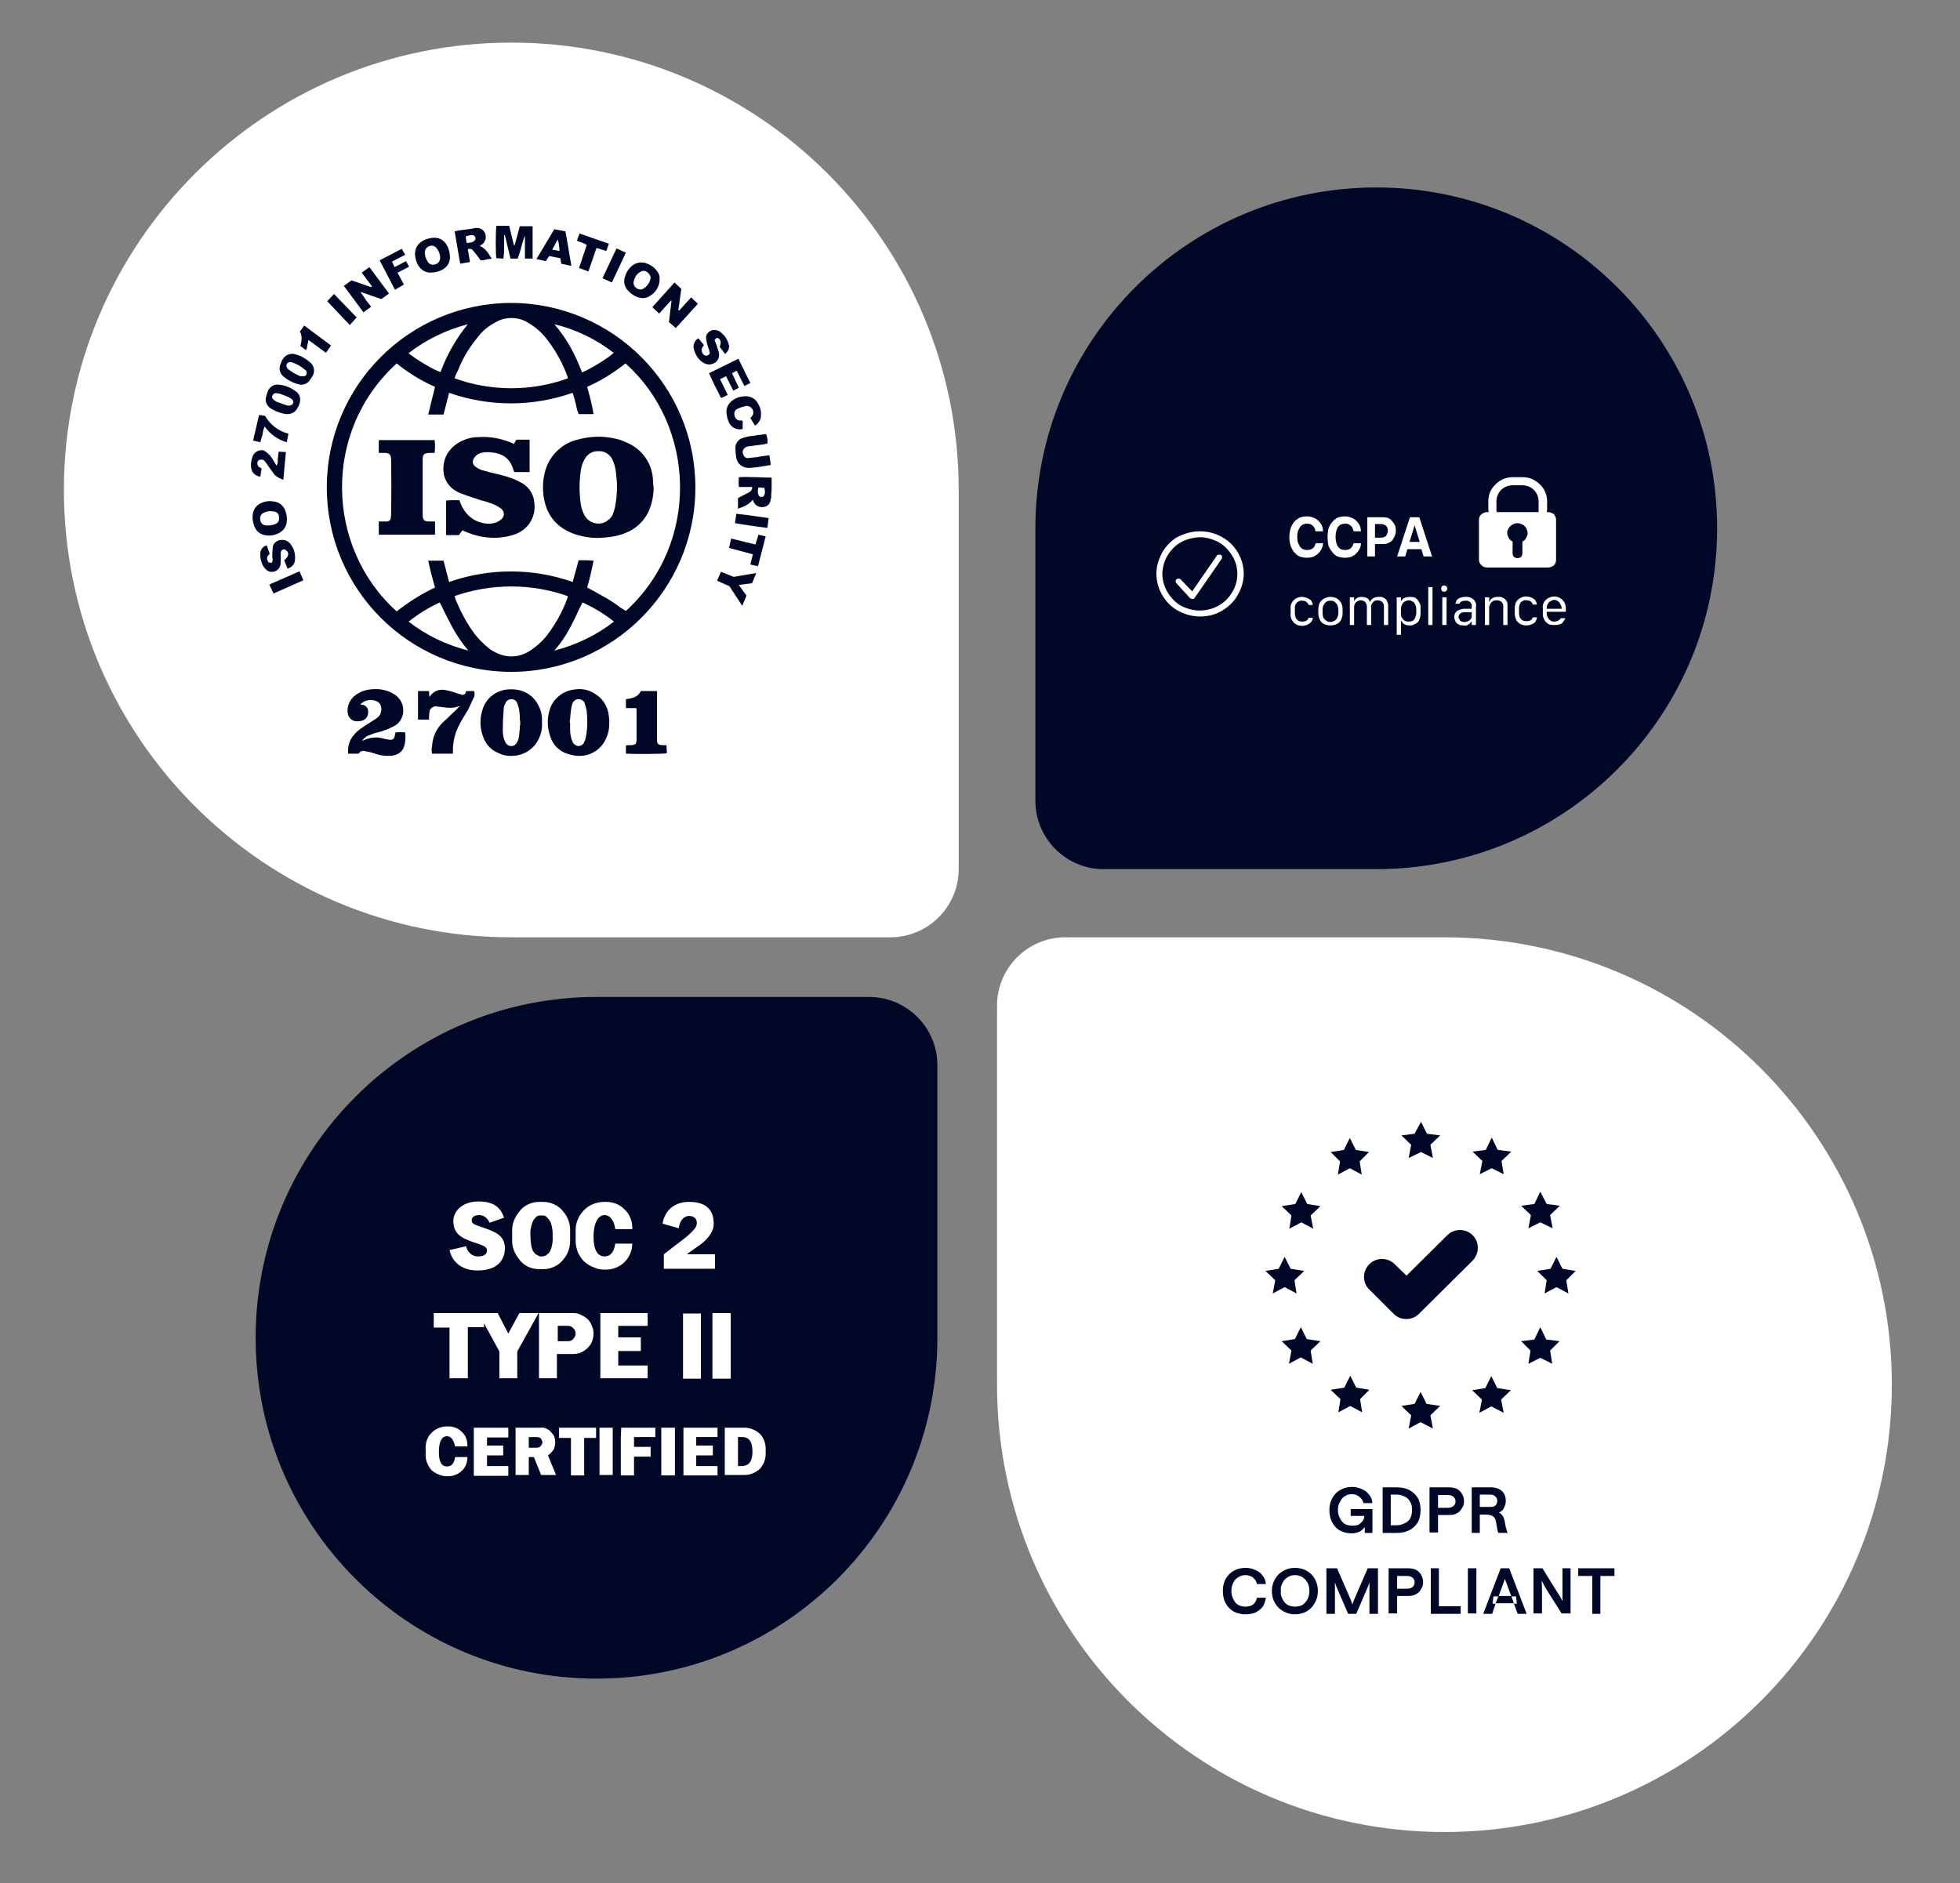
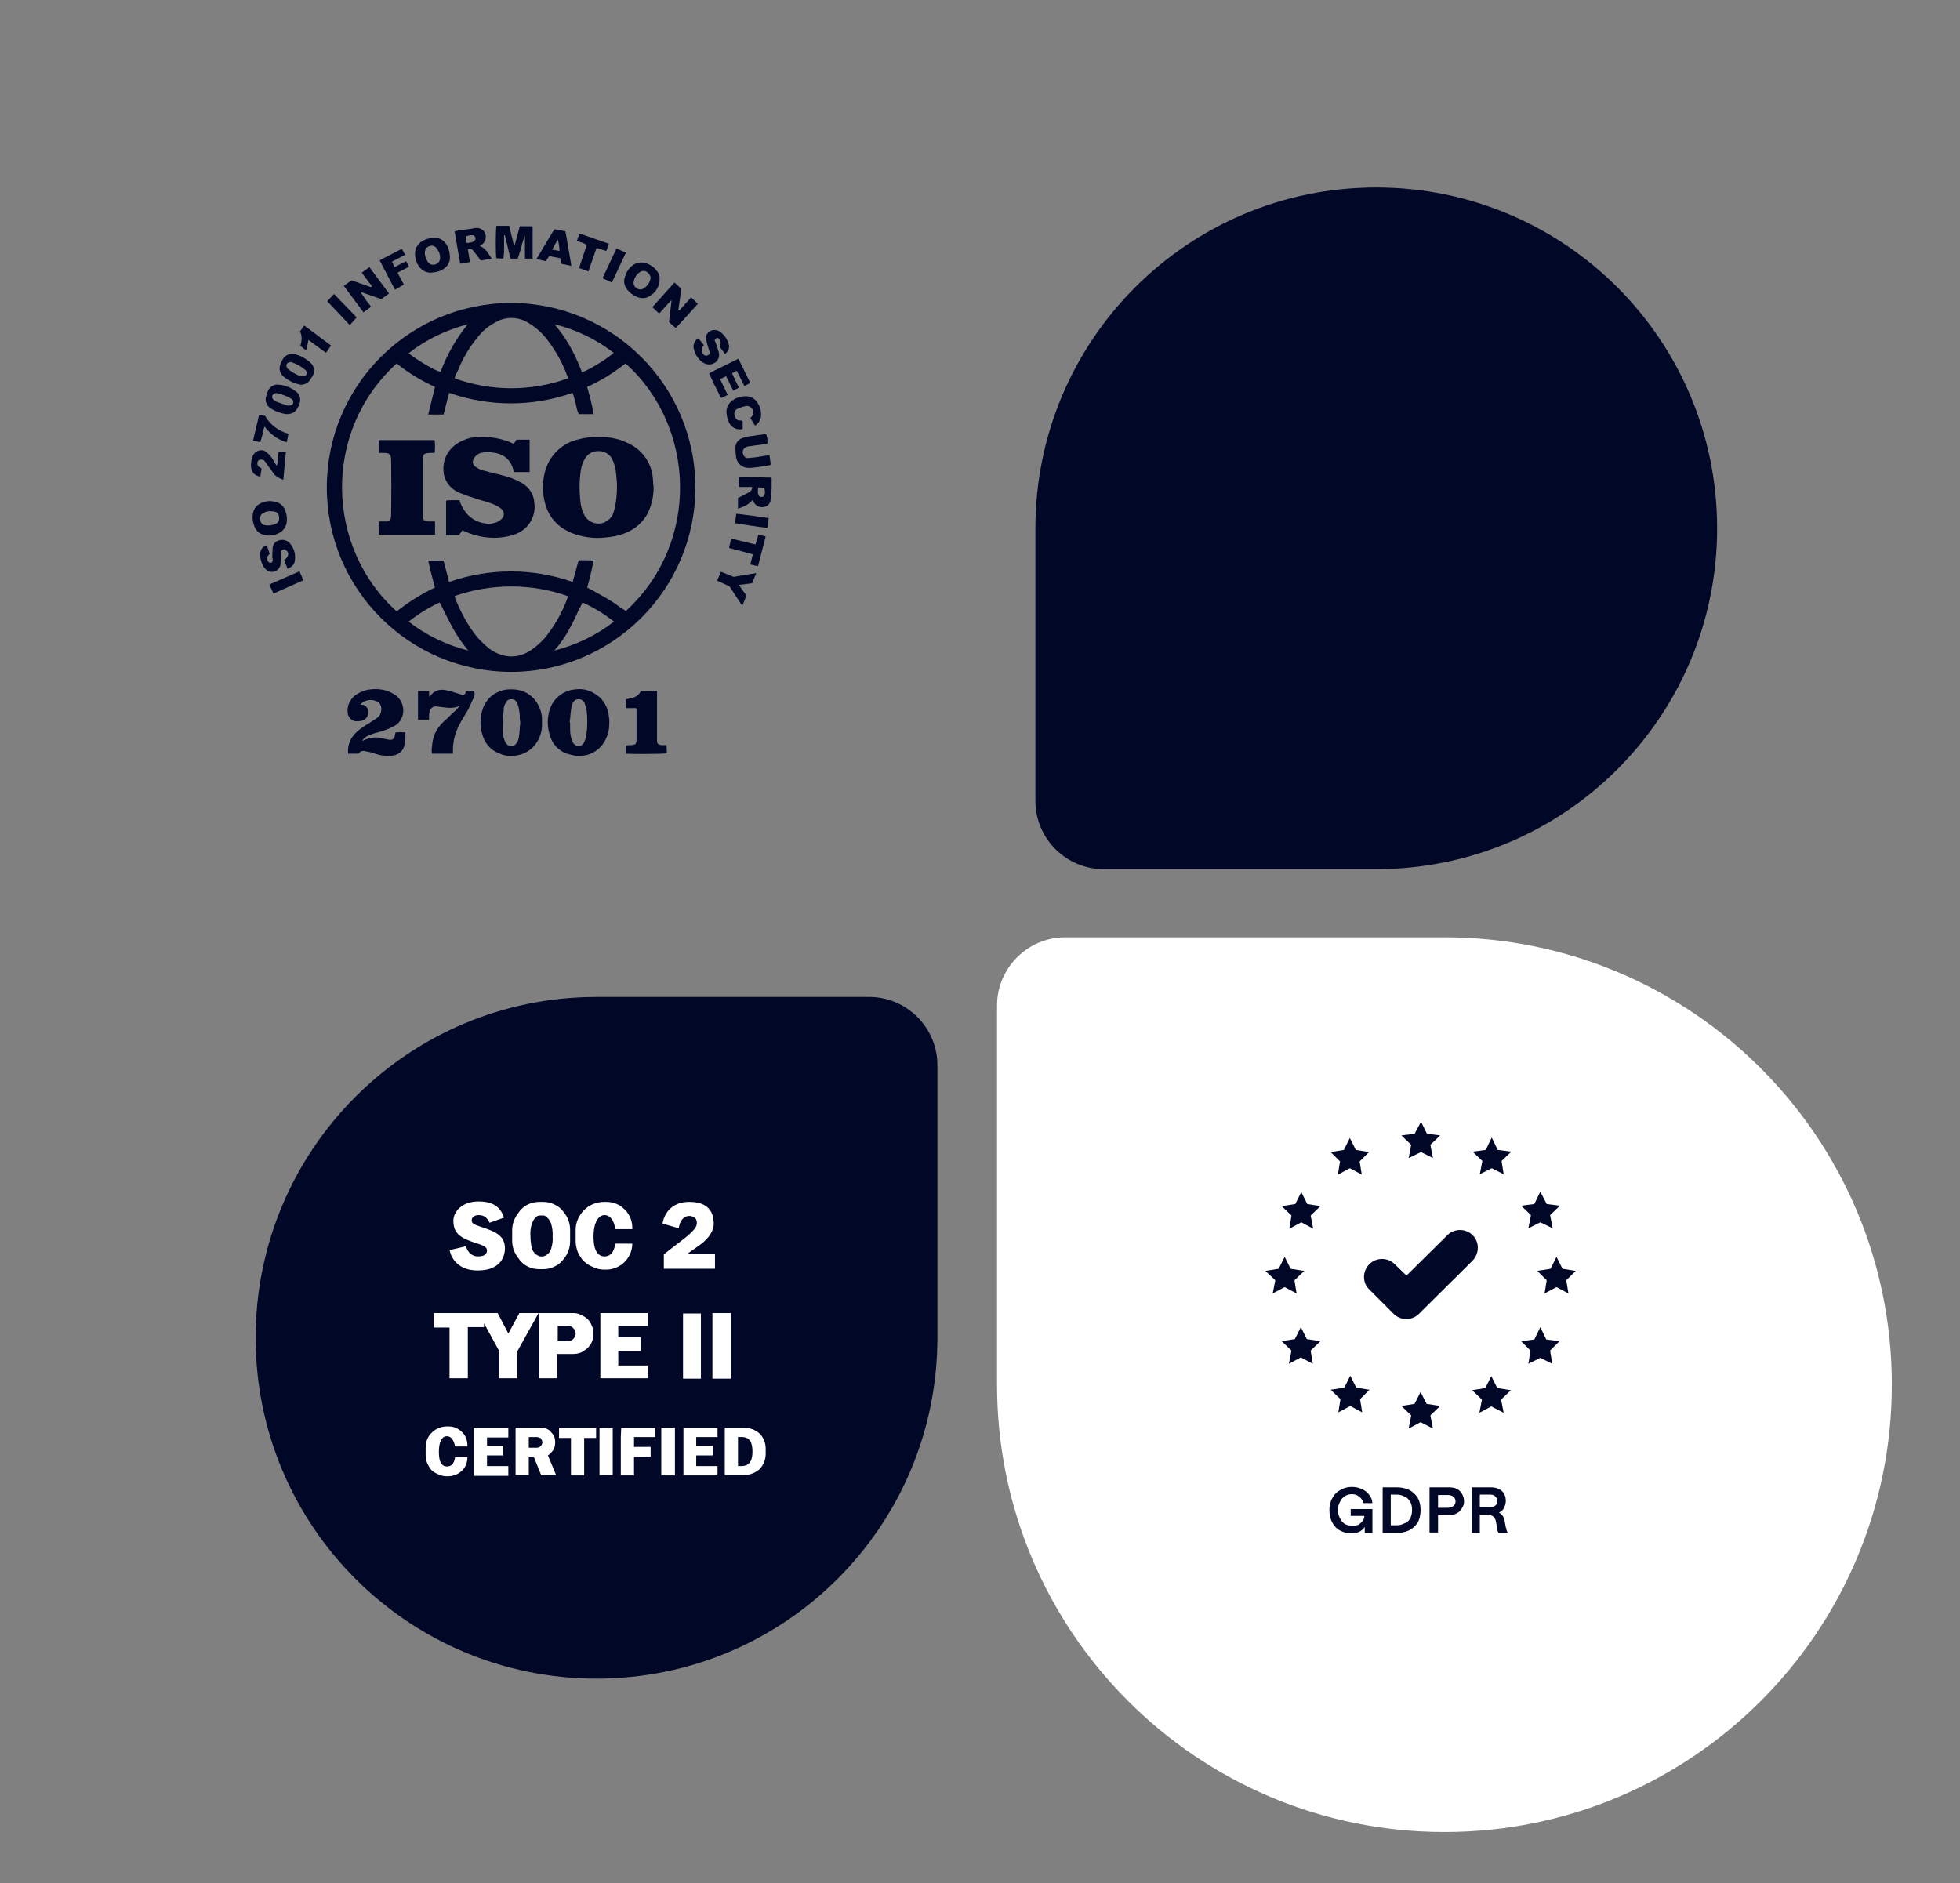
<svg xmlns="http://www.w3.org/2000/svg" version="1.2" viewBox="0 0 460 442" width="460" height="442">
  <rect x="0" y="0" width="460" height="442" fill="#808080" stroke="none" />
  <title>gdpr-bhaifi-svg</title>
  <style>
		.s0 { fill: #ffffff } 
		.s1 { fill: #000727 } 
	</style>
  <g>
-     <path class="s0" d="m15 115c0-58 47-105 105-105 58 0 105 47 105 105v89c0 8.8-7.2 16-16 16h-89c-58 0-105-47-105-105z" />
-   </g>
+     </g>
  <path fill-rule="evenodd" class="s1" d="m119.5 53l1.1 4.5h0.2l1.2-4.4h3v7.6h-1.8v-5.4c-0.5 1.2-0.8 2.4-1.1 3.6q-0.3 0.9-0.6 1.8h-1.7l-1.3-5.5h-0.2q0 0.2 0 0.4 0 0.5 0 0.9 0 0.4 0 0.7 0 0.4 0 0.7 0 0.2 0 0.4 0 0.5 0 1-0.1 0.5-0.1 1 0 0.2-0.1 0.4l-1.6-0.1c-0.2-0.5-0.2-6.4 0-7.6zm0.4 104.7c-23.9-0.1-43.2-19.4-43.2-43.3 0-23.9 19.3-43.2 43.2-43.3h0.1c23.9 0.1 43.2 19.5 43.2 43.3 0 23.9-19.4 43.3-43.3 43.3zm15.9-26.2q0.3 0 0.5 0 0.7 0 1.3 0 0.8 0 1.7 0.1-0.6 3.2-1.5 6.3 0.7 0.4 1.5 0.8c1.1 0.6 2.1 1.2 3.2 1.8 1 0.6 2.1 1.3 3.1 2.1q0.6 0.4 1.3 0.8c17.5-16 16.4-43.4-0.1-58.1-2.8 2.2-5.8 4.1-9 5.5 0.6 2.2 1.2 4.3 1.5 6.4h-3.5q-0.1-0.4-0.3-0.8-0.2-0.8-0.4-1.7-0.3-1.3-0.7-2.5c-9.4 3.3-19.6 3.3-29 0l-1.3 5.1q-0.3 0-0.6 0-0.6 0-1.2 0-0.6 0-1.3 0h-0.5l1.6-6.5c-3.2-1.4-6.3-3.3-9-5.5-17.5 15.9-16.7 43.2 0 58.2 2.8-2.2 5.8-4.1 9-5.6q-0.9-3.1-1.6-6.3h3.6l1.3 5c9.4-3.3 19.7-3.3 29 0zm-7.1-51.4c-1.2-1.7-2.7-3.1-4.5-4.2-2.4-1.6-5.5-1.7-8-0.2-1.7 0.9-3.1 2.1-4.2 3.6-1.9 2.3-3.4 4.8-4.5 7.6q-0.3 0.6-0.6 1.2-0.1 0.3-0.2 0.7c8.6 3.1 18 3.1 26.6 0q-0.1-0.2-0.1-0.4c-1.1-3-2.6-5.8-4.5-8.3zm-21.9 60.3c1.1 2.7 2.4 5.3 4.1 7.7 1.1 1.6 2.5 3 4 4.2 3.3 2.3 6.8 2.4 10 0.1q1.7-1.2 3.1-2.8c2.2-2.8 4-5.9 5.2-9.3q0-0.2 0-0.4c-8.5-3-17.9-3-26.5 0q0 0.2 0.1 0.2 0 0.2 0 0.3zm29.9 1q-0.4 0.9-0.9 1.8-0.9 2.1-2 4.1-1.5 2.9-3.7 5.4c5.1-1.3 9.9-3.6 14-6.8q-3.4-2.7-7.4-4.5zm-32.6 1.8q-0.4-0.9-0.9-1.8-3.9 1.8-7.3 4.5c4.1 3.2 8.9 5.5 14 6.8q-2.1-2.5-3.7-5.4c-0.7-1.3-1.4-2.7-2.1-4.1zm26-67.1c2.9 3.3 4.9 7.1 6.5 11.3 1.9-0.7 6.7-3.7 7.4-4.6-4.1-3.2-8.9-5.5-13.9-6.7zm-26.7 11.2c1.5-4.1 3.7-7.9 6.4-11.2-5 1.3-9.8 3.6-13.9 6.8 1.5 1.3 6.1 4.1 7.5 4.4zm33 90.1q-1.3 0.1-2.6-0.3c-2.3-0.5-4.1-2.2-4.7-4.4-0.7-2-0.7-4.1-0.1-6.1 0.8-2.7 3.3-4.6 6.1-4.8 1.5-0.2 3 0.1 4.3 0.9 1.8 1 3 2.7 3.4 4.7q0.1 0.8 0.2 1.6 0 0.3 0 0.6c0 1.4-0.2 2.6-0.8 3.8-1 2.3-3.3 3.9-5.8 4zm-2.6-7.3q0 0.6 0 1.2 0 1.5 0.6 2.9c0.3 0.5 0.8 0.9 1.3 0.9 0.6 0 1.2-0.3 1.4-0.9q0.3-0.6 0.4-1.2c0.4-2 0.4-4.1 0.2-6.1q-0.2-1-0.5-1.9c-0.2-0.5-0.8-0.9-1.4-0.9-0.6 0-1.1 0.3-1.4 0.9q-0.2 0.5-0.3 1-0.2 1.3-0.3 2.7-0.1 0.4-0.1 0.9h0.1q0 0.2 0 0.5zm-6.6-0.5c0.1 1.4-0.2 2.7-0.8 3.9-1.1 2.3-3.4 3.8-6 3.9-1.1 0.1-2.3-0.1-3.3-0.6-1.9-0.7-3.2-2.2-3.8-4.1-0.7-2-0.7-4.1-0.1-6 0.8-2.9 3.4-4.8 6.3-4.9 2.3-0.1 4.3 0.5 5.9 2.3 1 1.2 1.7 2.8 1.8 4.4q0 0.4 0 0.8 0 0.2 0 0.3zm-5.1 0.2q0-0.5-0.1-1c0-0.6 0-1.1-0.1-1.7q-0.1-1-0.5-2c-0.2-0.6-0.7-1-1.4-1-0.6 0-1.2 0.4-1.4 1q-0.4 0.7-0.4 1.6-0.2 2.4-0.2 4.8c0 1 0.2 1.9 0.6 2.7 0.4 0.8 1.2 1.1 2 0.8q0.5-0.3 0.7-0.7 0.4-0.6 0.5-1.4c0.1-0.8 0.2-1.7 0.2-2.4q0.1-0.4 0.1-0.7zm-35.7-2.9q0 0.1 0 0.2c0.1 1-0.6 1.9-1.6 2.1q-0.5 0.1-1.1 0.1c-1.1 0-2-0.9-2.1-2-0.2-1.4 0.4-2.8 1.4-3.8 1.2-1 2.6-1.6 4.1-1.7 1.9-0.2 3.7 0.1 5.3 1.1 1.8 1 2.6 3.1 2.1 5-0.3 1-0.9 1.9-1.8 2.4q-1.6 0.9-3.3 1.4-0.4 0.1-0.7 0.2-1 0.2-1.8 0.6c-0.8 0.2-1.5 0.7-1.9 1.4q0.3-0.1 0.5-0.2c1.3-0.6 2.9-0.8 4.3-0.4q0.7 0.2 1.4 0.3c1 0.2 1.4-0.2 1.5-1.2q0.1-0.1 0.1-0.3 0-0.1 0-0.2 1.2-0.1 2.3 0c0.1 1.3 0.1 2.6-0.5 3.9-0.7 1.1-1.7 1.5-2.9 1.6q-1.8 0.1-3.4-0.4-0.3-0.1-0.5-0.2h-0.1q-0.8-0.3-1.6-0.4c-0.7-0.2-1.5-0.3-1.9 0.5h-2.5c-0.1-1.1 0.1-2.3 0.6-3.3 0.6-1.1 1.6-2.1 2.7-2.8q0.8-0.6 1.7-1.1 0.4-0.3 0.9-0.6 0.5-0.3 0.9-0.6c0.7-0.5 1-1.3 1-2.1 0-0.8-0.4-1.5-1.1-1.8-1.3-0.6-2.8-0.3-3.8 0.7q0.1 0.1 0.2 0.1c0.9 0 1.6 0.7 1.6 1.5zm14.3-4.7c0 0.5 0 0.9 0.1 1.4q0.1-0.2 0.2-0.3c1-1.3 2.3-1.6 3.7-1.3q1.1 0.2 2.2 0.6 0.6 0.2 1.3 0.4c0.3 0.2 0.7 0.1 1-0.2l0.2-0.6h1.9c0.1 0.5 0.1 0.9 0 1.3l-0.1 0.2c-0.4 0.9-0.9 1.9-1.3 2.8q-0.6 1-1.2 2-0.5 0.8-0.9 1.6c-1 1.9-1.5 3.9-1.5 6q0 0.3 0 0.5 0 0.2 0 0.3h-4.9q-0.2-0.9 0-1.7c0.1-2.2 1-4.2 2.6-5.7q1-0.9 2-1.9 0.5-0.5 1.1-1 0.2-0.2 0.4-0.5 0.2-0.1 0.4-0.3-0.2 0-0.3 0-0.2 0-0.3 0.1c-1 0.3-2.1 0.3-3.2 0.1q-0.8-0.1-1.7-0.2c-0.7-0.1-1.5 0.5-1.6 1.2q0 0 0 0.1-0.1 0.5-0.1 1.1 0 0.2 0 0.4 0 0.2 0 0.3h-2.6v-6.7q0.2 0 0.5 0 0.4 0 0.7 0h0.3 0.3 0.1q0.3 0 0.7 0zm49.7 0h3.8v0.2 0.1q0 0.3 0 0.6 0 5.1 0 10.2 0 0 0 0.1 0 0.2 0 0.4c0 0.8 0.3 1 1.1 1.1q0.3 0 0.7 0 0.1 0 0.3 0 0 0 0.1 0 0.1 0.9 0.1 1.9c-0.6 0.2-8.3 0.2-9.6 0.1v-1.9c0.3-0.1 0.6-0.1 0.9-0.1 0.5 0 0.9 0 1.4-0.3q0.2-0.5 0.2-0.9 0-3 0-6v-1.1q0-0.2-0.1-0.4h-2.4v-2.1h0.1c1.3-0.2 2.7-0.4 3.4-1.9zm7.2-91.6l-0.1-0.1-2.8 3.1-1.6-1.5 5.2-5.8 1.6 1.5-0.7 5 0.2 0.1 2.8-3.1 1.6 1.5-5.2 5.7-1.6-1.4zm-70.3-3.4l-2.4-3.2 1.8-1.3 4.6 6.2-1.8 1.3-4.9-1.7c0.4 0.7 1 1.4 1.4 2.1q0.6 0.7 1.1 1.4l-1.8 1.3-4.6-6.2 1.8-1.3 4.6 1.6zm85.9 49.7l2.5-1.3c0.3-0.1 0.6-0.4 0.8-0.8q0-0.2 0-0.5h-3.1q-0.1-1.2 0-2.3c1.4-0.1 2.8 0 4.2 0q1.7 0.1 3.5 0.1 0 0.4 0 0.7 0 0.7 0 1.4 0 0.9-0.1 1.9 0 0.3 0 0.6 0 0 0 0.1 0 0.1-0.1 0.3c-0.1 1.1-0.7 1.8-1.7 1.9-1 0.2-2.1-0.4-2.4-1.4q0-0.2-0.1-0.3c-0.9 1-1.7 1.5-3.5 2.1zm4.8-2.5q-0.2 0.7-0.1 1.4c0.2 0.8 0.4 0.9 1.2 0.8 0.5-0.6 0.5-1 0.3-2.1zm-71.3-60.1q0.5-0.1 0.9-0.2 1.6-0.2 3-0.4 0.7-0.2 1.3-0.2c0.9 0 1.7 0.5 2 1.4 0.3 0.9 0 1.9-0.8 2.5q-0.2 0.1-0.3 0.2-0.1 0-0.2 0.1c1.2 0.6 1.7 1.2 2.8 3q-0.2 0-0.4 0.1-0.4 0-0.8 0.1-0.5 0.1-0.9 0.2-0.2 0-0.5 0-0.2-0.3-0.5-0.7-0.6-0.8-1.2-1.5c-0.3-0.5-0.8-0.6-1.3-0.4l0.5 3-2.3 0.4zm4.9 1.8c0-0.6-0.3-0.9-0.8-0.9q-0.8 0-1.5 0.3l0.2 1.5q0.3 0 0.5 0c0.7-0.1 1.3-0.2 1.6-0.9zm-6 4.1c0.1 2.5-2.1 3.7-4.5 3.8-2.3 0-3.6-2.1-3.7-4.4 0-2.6 2.4-3.7 4.4-3.8 2.5-0.1 3.7 2.2 3.8 4.4zm-4.9-2.4c-0.6 0.2-1 0.8-1 1.5 0 0.8 0.3 1.6 0.8 2.3 0.4 0.5 1.1 0.7 1.8 0.4 0.6-0.2 1-0.8 1-1.5 0-0.8-0.3-1.6-0.8-2.2-0.4-0.6-1.1-0.8-1.8-0.5zm54.1 7.8c0 1.7-1 3.2-2.5 4-0.7 0.4-1.6 0.5-2.5 0.2-0.9-0.3-1.7-0.8-2.4-1.6-0.8-0.8-1.1-2-0.8-3 0.3-1.1 0.8-2 1.6-2.7 1-0.9 2.3-1.1 3.5-0.7 0.9 0.3 1.8 0.9 2.4 1.7 0.5 0.6 0.8 1.3 0.7 2.1zm-2.1-0.3c0-1.1-1.3-2.2-2.4-1.5-0.9 0.5-1.5 1.5-1.6 2.5-0.1 1.1 1.2 2 2.2 1.5 0.9-0.5 1.6-1.4 1.8-2.5zm-93.4 55.6c0.2-1.7 1.1-2.6 2.7-3.1q1.1-0.3 2.2-0.1c1.3 0.1 2.4 1 2.8 2.3 0.3 0.8 0.4 1.6 0.3 2.5-0.1 1.2-0.9 2.2-2 2.7q-1 0.5-2.2 0.5c-1.9 0-3.2-1-3.6-2.8q-0.3-1-0.2-2zm1.8 1.1c0 0.7 0.5 1.2 1.2 1.3 0.8 0.1 1.6 0 2.3-0.3 0.6-0.2 1-0.8 0.9-1.5 0-1-0.6-1.5-1.8-1.5-0.7-0.1-1.3 0.1-1.9 0.4-0.6 0.3-0.9 1-0.7 1.6zm119.8-12.9q-0.2 0.1-0.4 0.1-0.6 0.1-1.1 0.2h-0.3l-0.3 0.1q-1.2 0.2-2.5 0.3c-1.5 0.2-3.1-0.5-3.5-2.3q-0.2-1.1-0.2-2.2c-0.1-1.2 0.7-2.2 1.7-2.5q1.2-0.4 2.4-0.5 1.1-0.2 2.2-0.3 0.4-0.1 0.9-0.1c0.3 0.7 0.4 1.5 0.3 2.2q-0.8 0.2-1.6 0.3-0.8 0.1-1.6 0.2-0.2 0-0.5 0.1-0.5 0-0.9 0.1c-0.7 0.1-1.3 0.8-1.2 1.5q0.1 0.2 0.2 0.5c0.2 0.5 0.6 0.8 1.2 0.7q0.9-0.1 1.9-0.2 0.6-0.1 1.2-0.2 0.6-0.1 1.3-0.2 0.2 0 0.5 0zm-11.9-20.1l1.8 3.7-1.5 0.7q-0.1-0.1-0.2-0.2-0.7-1.5-1.5-3-0.6-1.3-1.2-2.6l6.9-3.4 2.8 5.7-1.4 0.7-1.8-3.6-1.1 0.6 1.6 3.4-1.3 0.7-1.7-3.4zm1.2-5.9l-1.3-1.7q0.6-1.4-0.3-2c-0.3-0.2-0.5-0.1-0.9 0.4l0.4 1q0.1 0.3 0.2 0.6 0.2 0.6 0.4 1.3c0.2 0.8 0 1.6-0.6 2.2-0.7 0.6-1.6 0.8-2.5 0.5q-0.5-0.2-0.9-0.5c-0.9-0.7-1.5-1.7-1.8-2.8-0.4-1 0.1-2.2 1-2.7l1.3 1.6c-0.4 0.5-0.7 1-0.4 1.7 0.1 0.4 0.5 0.8 1 0.8 0.7-0.2 0.9-0.5 0.7-1.1q-0.1-0.3-0.2-0.6-0.1-0.3-0.2-0.6-0.3-0.9-0.4-1.9c0-1.3 1.3-2.1 2.5-1.8q0.4 0.1 0.7 0.3c1.2 0.8 1.9 2 2.2 3.3 0.1 0.7-0.2 1.3-0.9 2zm-107.4 48.5c0.2 0.4 0.3 0.5 0.9 0.5 0.3-0.3 0.3-0.6 0.3-1q-0.1-0.1-0.1-0.2 0-1.1 0.1-2.3c0.1-1.8 2.4-2.4 3.7-1.4q0.4 0.3 0.7 0.8c0.7 1 1 2.3 0.8 3.6-0.1 1-0.8 1.5-1.7 1.9l-0.8-2c1.3-1 1.2-2.1 0-2.6-0.6 0.2-0.8 0.3-0.8 0.9q0 0.4 0 0.8 0 0.4 0 0.7 0 0.8-0.1 1.4c-0.3 1.1-1.4 1.7-2.4 1.5q-0.4-0.1-0.7-0.3-0.4-0.3-0.7-0.7c-0.7-1-1-2.3-0.9-3.5 0.1-0.8 0.7-1.5 1.5-1.7l0.7 2c-0.5 0.4-0.8 0.9-0.5 1.6zm71.3-69.2l-2.4-0.5q0-0.4-0.1-0.7 0-0.3-0.1-0.6l-2.6-0.5-0.8 1.2-2.2-0.5 4.2-7 2.6 0.5c0.5 2.6 0.9 5.3 1.4 8.1zm-2.8-3.5q0-1.4-0.4-2.7l-1.3 2.4zm-61.9 31.1q-1.5-0.5-2.7-1.5c-1-0.7-1.4-2-0.8-3.2q0.2-0.6 0.6-1.2c0.6-0.8 1.6-1.2 2.6-1 1.3 0.3 2.6 1 3.6 1.9 1 0.7 1.3 2.1 0.7 3.2q-0.4 0.6-0.8 1.2c-0.5 0.6-1.2 0.9-2 0.9q-0.2 0-0.4-0.1-0.4-0.1-0.8-0.2zm2.2-3.2c-0.9-0.8-2-1.4-3.2-1.8-0.4-0.1-0.9 0.1-1.1 0.4-0.1 0.4-0.1 0.7 0.1 1q0.1 0.2 0.3 0.3 1.3 1 2.8 1.6 0.2 0 0.4 0c0.6 0.1 0.9-0.1 1-0.4 0.2-0.4 0.1-0.9-0.3-1.1zm102.7 12v1.9c-1.3 0.3-2.6-0.3-3.2-1.5q-0.5-1.1-0.6-2.3c-0.1-1.3 0.6-2.5 1.7-3.1 0.9-0.6 1.9-0.8 2.9-0.8 0.9 0 1.7 0.4 2.3 1 0.8 1 1.3 2.2 1.2 3.5 0 1-0.6 1.9-1.4 2.4l-1.1-1.8 0.1-0.1q0.1-0.1 0.2-0.2c0.6-0.6 0.5-1.6-0.1-2.1-0.3-0.3-0.8-0.5-1.2-0.4q-1.1 0.2-2.1 0.7c-0.5 0.2-0.8 0.9-0.6 1.5 0.1 0.6 0.5 1.1 1.1 1.2q0.2 0 0.5 0 0.1 0 0.3 0.1zm-111.9-5.5q0.2-0.8 0.5-1.6c0.5-1 1.5-1.6 2.6-1.4 1.3 0.1 2.6 0.6 3.7 1.4 1.1 0.6 1.5 1.8 1.1 3q-0.1 0.5-0.4 0.9c-0.5 1.1-1.3 1.6-2.7 1.6-1.4-0.2-2.7-0.7-3.9-1.5-0.7-0.6-1.1-1.5-0.9-2.4zm6.1 0.4q-0.4-0.3-0.8-0.5-0.9-0.4-1.8-0.7-0.4-0.2-0.9-0.2c-0.4-0.1-0.9 0.1-1.1 0.6q-0.2 0.5 0.4 1 0.3 0.2 0.6 0.4 1.1 0.4 2.3 0.8 0.3 0.1 0.5 0.1c0.6 0 1-0.2 1.1-0.6 0.1-0.3 0-0.7-0.3-0.9zm-7.1 16.2l-0.3 2c-1.5-0.3-2.2-1.2-2.2-2.7q0-0.9 0.3-1.8c0.3-1.2 1.4-1.9 2.6-1.7q0.5 0.2 0.8 0.5 0.9 0.7 1.4 1.6c0.3 0.5 0.6 1 0.9 1.5 0.3-0.4 0.3-0.8 0.3-1.1q0-0.3 0-0.5 0.1-0.5 0.1-1.1 0.1-0.3 0.1-0.6l1.7 0.1c-0.2 2.2-0.4 4.3-0.6 6.5-0.7-0.2-1.4-0.6-2-1.1-0.4-0.5-0.7-1-1.1-1.5q-0.1-0.1-0.2-0.3-0.3-0.3-0.5-0.7-0.1-0.2-0.3-0.4-0.1-0.2-0.3-0.4c-0.2-0.3-0.7-0.4-1.1-0.3-0.4 0.1-0.6 0.4-0.6 0.8 0 0.5 0.2 0.9 0.6 1q0.2 0.1 0.3 0.2zm31.9-45.9l1.5 2.8-2.1 1.2-3.6-6.9 5.2-2.7 0.8 1.4-3.1 1.6 0.6 1.3 2.7-1.4 0.7 1.3zm77.9 73.6l-2.9-1.3 0.9-2.1 3 1.2 5.3-0.9-1 2.4-3.1 0.4 1.8 2.5-1 2.4zm-33.5-80.1c-0.4-0.3-0.8-0.4-1.2-0.6-0.4-0.1-0.7-0.2-1.1-0.4l0.6-1.7 6.9 2.4-0.6 1.7-2.3-0.7-1.9 5.5-2.2-0.8zm33.9 68.9l5.7 1.4 0.7-2.3 1.7 0.4-1.8 7-1.8-0.4 0.6-2.4-5.6-1.5zm-110.8-29l1.4 0.2c1.2 2.1 3.2 3.6 5.5 4.2l-0.4 2c-2.1-0.6-3.9-1.9-5.2-3.7-0.3 0.7-0.4 1.3-0.5 2-0.2 0.5-0.3 1.1-0.5 1.7l-1.7-0.4zm11.5-17.1q-0.2 0.8-0.3 1.5-0.1 0.2-0.2 0.4l-1.3-1c0.3-1.1 0.5-2.3-0.1-3.4l1-1.4 6.3 4.7-1.2 1.7-4.1-3q-0.1 0.2-0.1 0.5zm4.5-9.6l1.6-1.7 5.3 5.5-1.6 1.8zm66.8-4.4l-2.2-1 3.3-7 2.2 1zm-79.4 73l-1-2.1 7.1-3.1 0.9 2.1zm108.3-16.5l0.3-2.2c2.3 0.2 4.6 0.6 6.9 0.9l0.7 0.1-0.3 2.3c-2.6-0.3-5.1-0.7-7.6-1.1zm-25.7 2.3c-1.7 0.7-3.5 1-5.3 1.1-2.1 0.2-4.2-0.1-6.2-0.7-4.4-1.4-7-4.3-7.7-8.9-0.3-2.1-0.2-4.2 0.4-6.2 0.9-3.1 3.2-5.6 6.2-6.8 2.6-0.9 5.4-1.3 8.1-1 1.6 0.2 3.2 0.5 4.6 1.2 3.5 1.4 5.9 4.5 6.3 8.2q0.1 0.9 0.1 1.7 0.1 0.4 0.1 0.7c0 2-0.4 4-1.3 5.9-1.1 2.2-3 3.9-5.3 4.8zm-2.2-13.9c-0.1-1.2-0.4-2.4-0.9-3.4-0.6-1.2-1.9-2-3.2-1.9-1.4-0.1-2.7 0.7-3.3 1.9q-0.7 1.2-0.9 2.7-0.5 3.5-0.1 7 0.1 1.6 0.8 3.1c0.8 1.9 3 2.8 4.9 2 0.8-0.4 1.5-1 1.9-1.8q0.3-0.8 0.5-1.6 0.5-2.4 0.5-4.8 0-0.4 0-0.9-0.1-1.2-0.2-2.3zm-23.9-0.4q-0.1-0.3-0.2-0.5-0.1-0.3-0.2-0.6c-0.8-2.2-2.5-3.3-4.8-3.5q-1.3-0.2-2.6 0.1-0.8 0.2-1.4 0.9c-0.8 0.9-0.7 1.9 0.3 2.5q0.9 0.6 1.9 0.8 1.1 0.3 2.2 0.6 1.1 0.2 2.1 0.5 2.5 0.6 4.7 1.9c1.6 1 2.6 2.7 2.7 4.5 0.3 1.9-0.3 3.8-1.4 5.2-0.9 1.1-2.1 1.9-3.4 2.3-1.8 0.6-3.7 0.8-5.5 0.7-2.2-0.1-4.3-0.7-6.3-1.6q-0.1-0.1-0.2-0.1 0 0-0.1 0l-0.8 1.1h-3v-8.1q0.8-0.1 1.5-0.1 0.5 0 1.1 0 0.2 0 0.5 0 0 0.1 0.1 0.2 0.1 0.3 0.2 0.6c1 2.4 2.8 4.1 5.4 4.6 0.9 0.2 1.8 0.2 2.7-0.1q0.7-0.2 1.3-0.7c0.8-0.5 1-1.6 0.4-2.3q-0.2-0.3-0.4-0.4-1-0.7-2.1-1.1-1.3-0.5-2.6-0.8-0.9-0.3-1.8-0.6-1.6-0.5-3.1-1.1c-1.9-0.8-3.2-2.2-3.7-4.2-0.6-3.3 0.8-6.2 3.8-7.8 1.3-0.7 2.7-1.1 4.2-1.1 2.7-0.2 5.5 0.3 8 1.4q0.1 0.1 0.2 0.1 0 0 0.1 0.1 0 0 0.1 0l0.6-1h3.1v7.6q-0.4 0-0.7 0-0.5 0-1.1 0-0.6 0-1.2 0-0.3 0-0.6 0zm-31.8 14.7v-3.1q0.2 0 0.4 0 0.4 0 0.8 0 0.4 0 0.8 0c0.5-0.1 0.8-0.4 0.8-0.8q0.1-0.5 0.1-1 0.1-6.2 0-12.5c0-1.4-0.3-1.8-1.8-1.8q-0.3 0-0.7 0-0.2 0-0.4 0v-3h13.1q0.2 1.5 0 3-0.1 0-0.1 0-0.2 0-0.5 0-0.1 0-0.3 0-0.1 0-0.3 0c-1.3 0.1-1.6 0.3-1.6 1.7q0 6.4 0 12.7c0 1.4 0.3 1.7 1.7 1.7q0.3 0 0.7 0 0.2 0 0.5 0v3.1z" />
  <g>
    <path class="s1" d="m243 124c0-44.2 35.8-80 80-80 44.2 0 80 35.8 80 80 0 44.2-35.8 80-80 80h-64c-8.8 0-16-7.2-16-16z" />
  </g>
-   <path class="s1" d="m277 105h84.8c16 0 29 13 29 29 0 16.1-13 29.1-29 29.1h-84.8c-16 0-29-13-29-29.1 0-16 13-29 29-29z" />
-   <path fill-rule="evenodd" class="s0" d="m288.9 127.6c1.9 1.9 3 4.4 3 7.1 0 2-0.7 3.9-1.8 5.6-1.1 1.6-2.7 2.9-4.6 3.7-1.8 0.7-3.9 0.9-5.9 0.5-1.9-0.4-3.8-1.3-5.2-2.7-1.4-1.4-2.4-3.2-2.8-5.2-0.4-1.9-0.2-3.9 0.6-5.7 0.7-1.9 2-3.4 3.7-4.6 1.7-1 3.7-1.6 5.7-1.6 2.7 0 5.3 1 7.3 2.9zm-1.1 13.2c1.6-1.6 2.6-3.8 2.6-6 0-1.8-0.5-3.4-1.5-4.8-1-1.5-2.3-2.6-3.9-3.2-1.7-0.7-3.4-0.9-5.1-0.5-1.7 0.3-3.3 1.1-4.5 2.3-1.2 1.2-2.1 2.8-2.4 4.4-0.4 1.7-0.2 3.4 0.5 5 0.7 1.6 1.8 2.9 3.2 3.9 1.5 0.9 3.2 1.4 4.9 1.4 2.3 0 4.6-0.9 6.2-2.5zm-1.1-10.4q0.1 0.1 0.1 0.3 0.1 0.1 0 0.2 0 0.2-0.1 0.3l-6.3 9.1q0 0.1-0.2 0.2-0.1 0.1-0.3 0.1 0 0-0.1 0-0.1 0-0.2-0.1-0.2 0-0.3-0.1l-3.2-3.5q-0.2-0.2-0.2-0.5 0-0.2 0.2-0.4 0.2-0.2 0.5-0.2 0.3 0 0.5 0.2l2.7 2.8 5.8-8.4q0-0.1 0.1-0.1 0.2-0.1 0.3-0.1 0.2-0.1 0.3 0 0.2 0 0.3 0.1c0 0 0.1 0.1 0.1 0.1zm22.6-0.4q-0.5 0.4-1.1 0.7c-1 0.3-2.2 0.3-3.2-0.1-0.5-0.2-0.9-0.6-1.3-1q-0.5-0.7-0.8-1.5c-0.4-1.3-0.4-2.7 0-4.1q0.3-0.8 0.8-1.5c0.4-0.4 0.8-0.7 1.3-1q0.9-0.3 1.7-0.3 0.8 0 1.5 0.3c0.9 0.3 1.6 1 2 1.8 0.2 0.4 0.3 0.9 0.3 1.4h-1.8q0-0.4-0.2-0.8-0.2-0.3-0.4-0.5-0.3-0.3-0.7-0.4c-0.2-0.1-0.4-0.1-0.7-0.1q-0.4 0-0.9 0.2-0.4 0.2-0.7 0.6-0.3 0.5-0.5 1c-0.2 0.9-0.2 1.8 0 2.6q0.2 0.5 0.5 1 0.3 0.4 0.7 0.6 0.5 0.2 0.9 0.2 0.4 0 0.8-0.1 0.3-0.1 0.6-0.3 0.3-0.2 0.4-0.5 0.2-0.4 0.3-0.7h1.7c0 0.5-0.1 0.9-0.3 1.3q-0.3 0.6-0.9 1.2zm7.8 0.7c-1 0.3-2.1 0.3-3.2-0.1-0.5-0.2-0.9-0.6-1.2-1q-0.6-0.7-0.9-1.5c-0.3-1.3-0.3-2.7 0-4.1q0.3-0.8 0.9-1.5c0.3-0.4 0.7-0.7 1.2-1q0.9-0.3 1.8-0.3 0.7 0 1.4 0.3c0.9 0.3 1.6 1 2 1.8 0.2 0.4 0.3 0.9 0.3 1.4h-1.7q-0.1-0.4-0.3-0.8-0.1-0.3-0.4-0.5-0.3-0.3-0.6-0.4c-0.2-0.1-0.5-0.1-0.7-0.1q-0.5 0-1 0.2-0.4 0.2-0.7 0.6-0.3 0.5-0.4 1c-0.2 0.9-0.2 1.8 0 2.6q0.1 0.5 0.4 1 0.3 0.4 0.7 0.6 0.5 0.2 1 0.2 0.4 0 0.7-0.1 0.4-0.1 0.6-0.3c0.2-0.2 0.3-0.3 0.4-0.5q0.2-0.4 0.3-0.7h1.7c0 0.5-0.1 0.9-0.3 1.3q-0.3 0.6-0.8 1.1-0.5 0.5-1.2 0.8zm10.3-7.4q0.2 0.6 0.2 1.3 0 0.6-0.3 1.3-0.2 0.5-0.6 1-0.4 0.4-1 0.6c-0.4 0.2-0.8 0.2-1.3 0.2h-1.7v2.9h-1.8v-9.2h3.6q0.7 0 1.3 0.2 0.5 0.2 0.9 0.7 0.4 0.4 0.7 1zm-1.8 1.9c0.1-0.2 0.1-0.4 0.1-0.6q0.1-0.4-0.1-0.7-0.1-0.3-0.3-0.5-0.3-0.2-0.6-0.3c-0.2-0.1-0.4-0.1-0.7-0.1h-1.3v3.2h1.3c0.5 0 0.9-0.1 1.3-0.4 0.1-0.2 0.2-0.4 0.3-0.6zm10.5 5.4h-2l-0.5-1.7h-3.3l-0.5 1.7h-1.9l3-9.2h2.2zm-2.9-3.4l-1.2-3.9-1.2 3.9zm-26.1 17.8h1q0 0.4-0.2 0.7-0.2 0.4-0.5 0.6c-0.5 0.4-1.2 0.6-1.8 0.6q-0.6 0-1.1-0.2-0.5-0.2-0.9-0.6c-0.5-0.6-0.8-1.3-0.7-2.1v-1.1c-0.1-0.7 0.2-1.5 0.7-2 0.5-0.5 1.2-0.8 1.9-0.8 0.7 0 1.3 0.2 1.9 0.6 0.2 0.1 0.4 0.3 0.5 0.6 0.1 0.2 0.2 0.4 0.2 0.7h-1q0-0.2-0.1-0.3-0.1-0.2-0.3-0.3-0.1-0.2-0.4-0.3-0.3-0.1-0.7-0.1c-0.2-0.1-0.5 0-0.7 0.1q-0.3 0.1-0.6 0.4-0.5 0.6-0.4 1.4v1.1q0 0.5 0.2 1 0.2 0.4 0.6 0.7 0.4 0.2 0.9 0.2 1.3 0 1.5-0.9zm6.3-4.7q0.5 0.2 0.9 0.6 0.4 0.4 0.6 0.9 0.2 0.6 0.2 1.2v1q0 0.6-0.2 1.1-0.2 0.6-0.6 1c-0.6 0.5-1.3 0.7-2.1 0.7-0.7 0-1.4-0.2-2-0.7q-0.4-0.4-0.6-1-0.2-0.5-0.2-1.1v-1q0-0.6 0.2-1.2 0.2-0.5 0.6-0.9 0.4-0.4 1-0.6 0.5-0.2 1-0.2 0.6 0 1.2 0.2zm0.7 2.8q0-0.9-0.5-1.5-0.3-0.3-0.6-0.5c-0.2-0.1-0.5-0.1-0.7-0.1q-0.4 0-0.8 0.1-0.3 0.2-0.6 0.5c-0.3 0.4-0.5 0.9-0.5 1.5v0.8q0 0.6 0.2 1.1 0.2 0.4 0.7 0.7 0.4 0.3 0.9 0.3 0.4 0 0.8-0.2 0.3-0.1 0.6-0.4c0.3-0.4 0.5-1 0.5-1.5zm11.1-2.5q0.3 0.3 0.4 0.7 0.2 0.4 0.2 0.8v4.6h-1v-4.4q0-0.6-0.4-1-0.2-0.2-0.5-0.3-0.3-0.1-0.6-0.1-0.3 0-0.6 0.1-0.3 0.1-0.5 0.4-0.2 0.2-0.3 0.5-0.2 0.3-0.1 0.6v4.2h-1v-4.3q0-0.3-0.1-0.6-0.1-0.2-0.3-0.5c-0.3-0.3-0.7-0.4-1.1-0.4-0.4 0-0.8 0.2-1.1 0.5q-0.2 0.2-0.3 0.5-0.1 0.3-0.1 0.6v4.2h-1v-6.5h1v1q0.4-1.1 1.8-1.1 0.4 0 0.7 0.1 0.6 0.1 1 0.6 0.1 0.2 0.2 0.5c0.2-0.4 0.5-0.7 0.8-0.9 0.4-0.2 0.8-0.3 1.3-0.3 0.6-0.1 1.1 0.1 1.6 0.5zm28 0q0.3 0.3 0.5 0.7c0.1 0.3 0.1 0.6 0.1 0.9v4.5h-1v-4.2q0.1-0.7-0.4-1.2-0.2-0.2-0.5-0.3-0.3-0.1-0.6-0.1-0.4 0-0.8 0.1-0.3 0.2-0.6 0.5c-0.3 0.5-0.5 1-0.4 1.5v3.7h-1v-6.5h1v1.2q0.4-1.3 2-1.3c0.6-0.1 1.2 0.1 1.7 0.5zm-7.4 0.1q0.3 0.2 0.5 0.7 0.2 0.4 0.1 0.9v4.4h-1v-0.9q-0.3 0.5-0.8 0.8c-0.3 0.2-0.7 0.3-1.1 0.2q-0.5 0-0.9-0.1-0.4-0.2-0.7-0.4-0.3-0.3-0.4-0.7-0.2-0.4-0.2-0.8 0-0.5 0.3-1c0.2-0.3 0.5-0.5 0.8-0.6q0.6-0.3 1.2-0.3h1.8v-0.7q0.1-0.2-0.1-0.5-0.1-0.2-0.3-0.4-0.5-0.4-1.1-0.3-1.1 0-1.4 0.7h-0.9c0-0.2 0.1-0.4 0.2-0.7q0.2-0.3 0.5-0.5c0.5-0.3 1.1-0.4 1.7-0.4q1-0.1 1.8 0.6zm-0.4 3h-1.7c-0.4 0-0.7 0.1-1 0.3q-0.2 0.2-0.3 0.4-0.1 0.2-0.1 0.5 0 0.2 0.2 0.4 0.1 0.2 0.2 0.4 0.5 0.3 1 0.3c0.4 0 0.9-0.2 1.2-0.4q0.3-0.3 0.4-0.5c0.1-0.2 0.1-0.4 0.1-0.6zm14.3 1.2h1q0 0.4-0.2 0.7-0.1 0.4-0.4 0.6c-0.6 0.4-1.2 0.6-1.9 0.6q-0.6 0-1.1-0.2-0.5-0.2-0.9-0.6c-0.5-0.6-0.7-1.3-0.7-2.1v-1.1c0-0.7 0.2-1.5 0.7-2 0.6-0.5 1.2-0.8 1.9-0.8 0.7 0 1.4 0.2 1.9 0.6 0.2 0.1 0.4 0.4 0.5 0.6 0.1 0.2 0.2 0.5 0.2 0.7h-1q0-0.1-0.1-0.3-0.1-0.2-0.2-0.3-0.2-0.2-0.5-0.3-0.3-0.1-0.7-0.1c-0.2-0.1-0.5 0-0.7 0.1q-0.3 0.1-0.6 0.4-0.4 0.6-0.4 1.4v1.1q0 0.5 0.2 1 0.2 0.4 0.6 0.7 0.5 0.2 0.9 0.2c0.9 0 1.4-0.3 1.5-0.9zm7.8-1.3h-4.5v0.4q0 0.7 0.5 1.3 0.3 0.3 0.6 0.5 0.4 0.1 0.7 0.1 0.5 0 1-0.3c0.2-0.1 0.4-0.3 0.5-0.5h1.1c-0.1 0.2-0.2 0.4-0.3 0.5q-0.2 0.3-0.4 0.6-0.4 0.3-0.8 0.4-0.5 0.1-1.1 0.1-0.6 0-1.1-0.1-0.5-0.2-0.9-0.6c-0.5-0.6-0.8-1.4-0.7-2.1v-1.1q-0.1-0.5 0.1-1.1 0.2-0.5 0.6-0.9c0.5-0.5 1.3-0.8 2-0.8 0.7 0 1.4 0.3 1.9 0.8q0.4 0.4 0.6 0.9c0.1 0.4 0.2 0.8 0.2 1.1zm-4.5-0.7h3.5v-0.1q0-0.6-0.3-1-0.2-0.5-0.6-0.7-0.4-0.3-0.9-0.3-0.3 0-0.6 0.2-0.3 0.1-0.6 0.4c-0.3 0.4-0.5 0.8-0.5 1.3zm-24.5-2.7h1v6.5h-1zm-3.3-2.4h1v8.9h-1zm4-0.3q0.1 0 0.3 0.1c0 0.1 0.1 0.2 0.1 0.3q0.1 0.1 0.1 0.2 0 0.2-0.1 0.4c-0.1 0.1-0.2 0.2-0.3 0.3q-0.2 0.1-0.4 0.1-0.1 0-0.3-0.1-0.1 0-0.2-0.1c0-0.1-0.1-0.2-0.1-0.3q-0.1-0.1-0.1-0.3 0-0.1 0.1-0.2 0-0.2 0.1-0.3c0.1 0 0.2-0.1 0.2-0.1q0.2-0.1 0.3-0.1 0.2 0 0.3 0.1zm-7.3 2.7q0.5 0.2 0.8 0.6c0.5 0.6 0.8 1.3 0.7 2v1.2c0 0.8-0.2 1.5-0.7 2.1q-0.4 0.3-0.9 0.5c-0.3 0.2-0.7 0.2-1 0.2q-1.4 0-1.9-1.1h-0.1v3.3h-1v-8.8h1v1q0.2-0.5 0.7-0.8c0.4-0.2 0.9-0.3 1.3-0.3q0.5 0 1.1 0.1zm0.5 2.9q0-0.9-0.5-1.6-0.2-0.3-0.6-0.4c-0.2-0.2-0.5-0.2-0.7-0.2q-0.3 0-0.7 0.2-0.3 0.1-0.6 0.4c-0.3 0.4-0.5 0.9-0.5 1.4v1.2q0 0.4 0.1 0.7 0.2 0.3 0.4 0.6c0.2 0.2 0.4 0.3 0.6 0.4q0.4 0.1 0.7 0.1 0.4 0 0.7-0.1 0.4-0.1 0.6-0.4c0.3-0.5 0.5-1 0.5-1.6zm16.6-9.9c-0.5 0-1-0.2-1.3-0.5-0.4-0.4-0.6-0.8-0.6-1.3v-9.4c0-0.5 0.2-1 0.6-1.3 0.4-0.3 0.8-0.5 1.3-0.5h0.4q-0.1-0.4-0.1-0.7v-1.9c0-1.5 0.6-2.9 1.7-3.9 1-1.1 2.5-1.7 4-1.7h2.4c1.5 0 2.9 0.6 4 1.7 1.1 1 1.7 2.5 1.7 3.9v1.9q0 0.3-0.1 0.7h0.3c0.5 0 1 0.2 1.4 0.5 0.3 0.4 0.5 0.8 0.5 1.3v9.4c0 0.5-0.2 1-0.5 1.3-0.4 0.3-0.9 0.5-1.4 0.5zm9.3-7.2q0.4-0.7 0.1-1.5c-0.1-0.5-0.4-0.9-0.8-1.2-0.4-0.3-0.9-0.5-1.5-0.5-0.5 0-1 0.2-1.4 0.5-0.4 0.3-0.7 0.7-0.9 1.2-0.1 0.5-0.1 1.1 0.2 1.5 0.1 0.5 0.5 0.9 1 1.1v2.7c0 0.4 0.1 0.7 0.3 0.9q0.4 0.3 0.8 0.3c0.4 0 0.7-0.1 0.9-0.3q0.3-0.4 0.3-0.9v-2.7c0.5-0.2 0.8-0.6 1-1.1zm-7.1-8.4v1.9c0 0.2 0 0.5 0.1 0.7h9.8q0-0.4 0-0.7v-1.9c0-0.9-0.4-1.9-1.1-2.6-0.7-0.7-1.7-1.1-2.7-1.1h-2.3c-1 0-2 0.4-2.7 1.1-0.7 0.7-1.1 1.7-1.1 2.6z" />
  <g>
    <path class="s1" d="m60 314c0-44.2 35.8-80 80-80h64c8.8 0 16 7.2 16 16v64c0 44.2-35.8 80-80 80-44.2 0-80-35.8-80-80z" />
  </g>
  <path fill-rule="evenodd" class="s0" d="m131.2 337.5v-2.4h8.7v2.4h-2.8v8.8h-3.1v-8.8zm9.5-2.4h3.1v11.1h-3.1zm14.5 0h3.2v11.2h-3.2zm-9.4 0h8v2.2h-5v2.3h3.9v2.3h-3.9v4.4h-3.1v-9zm14.6 0h8v2.2h-5v2h3.9v2.3h-3.9v2.5h5v2.2h-8zm-49.2 0h8.1v2.3h-5v1.9h3.8v2.3h-3.8v2.5h5v2.3h-8.1zm67.1 1.4c0.9 0.9 1.4 2.2 1.4 3.5v1.2c0 1.4-0.5 2.6-1.4 3.6-1 0.9-2.3 1.4-3.6 1.4h-4.6v-11.1h4.6c1.3 0 2.6 0.5 3.6 1.4zm-1.7 4.2c0-3.9-2.3-3.4-3.4-3.4v6.8c1.1 0 3.4 0.4 3.4-3.4zm-46.7-0.4c-0.4 0.5-0.8 1-1.3 1.3l1.9 4.6h-3.5l-1.7-4.2h-1.2v4.2h-3.1v-11.1h5.8q0.8-0.1 1.4 0.2c0.4 0.2 0.8 0.4 1.1 0.8q0.5 0.5 0.8 1.1 0.2 0.7 0.2 1.3 0 1-0.4 1.8zm-3-0.9c0.2-0.2 0.4-0.5 0.4-0.9 0-0.3-0.2-0.6-0.4-0.9-0.2-0.2-0.6-0.3-0.9-0.3h-1.9v2.5h1.9c0.3 0 0.7-0.1 0.9-0.4zm-21.4-27.8h-3.7v-3.4h15l2.5 4.8 2.6-4.8h4.5l-5 9v6.3h-4.2v-6.3l-3.6-6.6v0.9h-3.8v12h-4.3zm39.6-0.4v2.7h5.3v3.2h-5.3v3.4h6.9v3h-11.1v-15.3h11.1v3zm-36.7 24.9c0.9 0.8 1.3 2 1.3 3.2v0.2h-2.9c-0.3-1.6-1-2.4-1.9-2.4-1.1 0-1.9 1.1-1.9 3.7 0 2.6 0.8 3.4 1.9 3.4 0.9 0 1.7-0.5 1.9-2.2h2.9c0 1.2-0.4 2.4-1.3 3.2-0.8 0.8-2 1.3-3.2 1.3h-0.4q-0.9 0-1.8-0.4c-0.6-0.2-1.2-0.6-1.7-1q-0.6-0.7-1-1.6-0.4-0.9-0.4-1.9v-1.9c0-1.3 0.5-2.6 1.5-3.5 0.9-0.9 2.2-1.4 3.5-1.4h0.4c1.2 0 2.3 0.5 3.1 1.3zm30.8-38.7c-0.8-0.3-1.6-0.8-2.2-1.4-0.6-0.6-1-1.3-1.4-2.1-0.3-0.9-0.5-1.7-0.5-2.6v-2.6c0-1.7 0.7-3.4 2-4.7 1.2-1.2 2.9-1.9 4.7-1.9h0.5c1.6 0 3.2 0.6 4.3 1.8 1.2 1.1 1.8 2.7 1.8 4.3v0.3h-4c-0.3-2.2-1.3-3.3-2.5-3.3-1.4 0-2.6 1.6-2.6 5.1 0 3.5 1.2 4.6 2.6 4.6 1.2 0 2.2-0.8 2.5-3h4c0 1.6-0.7 3.2-1.8 4.3-1.1 1.1-2.7 1.8-4.3 1.8h-0.5c-0.9 0-1.8-0.2-2.6-0.6zm-4.7 20.4h-3.8v5.7h-4.2v-15.3h8c0.6 0 1.3 0.1 1.8 0.4q0.9 0.4 1.6 1c0.4 0.4 0.8 1 1 1.6q0.4 0.8 0.4 1.8c0 0.8-0.2 1.7-0.6 2.4q-0.1 0.2-0.2 0.3-0.1 0.1-0.2 0.2c0 0.1-0.1 0.2-0.1 0.2-0.1 0.1-0.2 0.2-0.3 0.3 0 0 0 0-0.1 0.1q-0.1 0.1-0.4 0.3c-0.8 0.7-1.8 1-2.9 1zm-3.6-3h2.5c0.4 0 0.9-0.2 1.2-0.6 0.3-0.3 0.5-0.8 0.5-1.2 0-0.5-0.2-0.9-0.5-1.2-0.3-0.4-0.8-0.6-1.2-0.6h-2.5zm33.6 8.8h-4.2v-15.3h4.2zm2.7-15.4h4.3v15.4h-4.3zm-43.3-10.9c-0.8-0.4-1.6-1-2.1-1.8-1-1.2-1.6-2.7-1.6-4.2v-2.6c0-1.5 0.6-3 1.6-4.2 0.5-0.8 1.3-1.4 2.1-1.8 0.8-0.4 1.8-0.6 2.7-0.6h0.8c1 0 1.9 0.2 2.7 0.6 0.9 0.4 1.6 1 2.2 1.8 1 1.2 1.5 2.7 1.5 4.2v2.6c0 1.5-0.5 3-1.5 4.2-0.6 0.8-1.3 1.4-2.2 1.8q-1.2 0.6-2.7 0.6h-0.8c-0.9 0-1.9-0.2-2.7-0.6zm0.6-7c0 0.8 0.1 1.7 0.3 2.6q0 0 0 0c0.1 0.1 0.1 0.2 0.1 0.3q0.1 0.3 0.3 0.6c0 0 0 0 0 0 0.1 0.1 0.1 0.1 0.2 0.2q0 0 0 0c0 0.1 0.1 0.2 0.1 0.2 0.2 0.2 0.4 0.3 0.6 0.4q0.1 0.1 0.1 0.1c0 0 0.1 0 0.1 0 0.1 0 0.1 0.1 0.1 0.1 0.1 0 0.1 0 0.2 0q0 0.1 0.1 0.1c0 0 0.1 0 0.1 0 0.1 0 0.3 0 0.3 0q0.2 0 0.3 0c0.1 0 0.2 0 0.2 0q0-0.1 0.1-0.1c0.1 0 0.1 0 0.2 0 0 0 0-0.1 0.1-0.1 0 0 0 0 0 0 0.1 0 0.2 0 0.2-0.1q0.3-0.2 0.5-0.4c0.1-0.1 0.1-0.1 0.2-0.2q0 0 0 0 0.1-0.1 0.1-0.2c0.1 0 0.1 0 0.1 0 0-0.2 0.1-0.4 0.2-0.6q0.1-0.1 0.1-0.3c0 0 0 0 0 0q0.4-1.3 0.3-2.6 0.1-1.7-0.4-3.2-0.1-0.3-0.3-0.6c-0.1-0.1-0.1-0.1-0.1-0.2 0 0-0.1-0.1-0.1-0.1q0-0.1-0.1-0.1 0-0.1-0.1-0.1 0-0.1-0.1-0.1 0-0.1-0.1-0.2c0 0 0 0-0.1 0 0-0.1-0.1-0.1-0.1-0.2h-0.1c-0.1 0-0.1-0.1-0.2-0.1 0 0 0 0 0 0-0.1-0.1-0.2-0.1-0.2-0.1q-0.1 0-0.1 0c-0.1 0-0.2 0-0.2 0-0.1 0-0.3 0-0.3 0q-0.2 0-0.3 0c-0.1 0-0.2 0-0.3 0 0 0 0 0 0 0-0.1 0-0.1 0-0.2 0.1-0.1 0-0.1 0-0.1 0-0.1 0-0.1 0-0.2 0.1-0.1 0.1-0.1 0.1-0.2 0.2 0 0 0 0-0.1 0q0 0.1-0.1 0.2 0 0-0.1 0.1 0 0-0.1 0.1c0 0 0 0.1-0.1 0.1 0 0 0 0.1-0.1 0.1 0 0.1 0 0.1 0 0.2q-0.2 0.2-0.3 0.6c-0.4 1-0.5 2.1-0.4 3.2zm-10.2 3.3c0-1.1-1-1.3-3.4-2.1-3.2-1.1-4.5-2.3-4.5-5 0-1.9 1.8-4.5 5.9-4.5 4 0 5.3 1.8 6 3.8l-3.4 1.2c-0.5-1.1-1.3-1.8-2.5-1.8-0.9 0-1.7 0.4-1.7 1.2 0 0.8 0.5 1 2.3 1.6 2.9 1 5.5 1.8 5.5 5 0 1.3-0.5 5.2-6.4 5.2-4.6 0-6.2-2.9-6.6-4.8l1.8-0.4 2.1-0.5c0 0.4 0.7 2.4 2.8 2.4 1.4 0 2-0.5 2.1-1.3zm45-5.3l-3.8-1.1c0 0 0.5-5.1 6.3-5.1 5.7 0 5.7 4 5.7 5.3 0 1.2-0.9 3.1-3.1 4.7-2.3 1.6-3.2 2.3-3.2 2.3h6.6v3.4h-12v-3.4c0 0 3.6-2.8 4.8-3.7 0.8-0.6 2.4-2 2.8-2.9 0.3-0.8 0.2-2-1-2.3-0.8-0.3-2.7-0.1-3.1 2.8z" />
  <g>
    <path class="s0" d="m234 236c0-8.8 7.2-16 16-16h89c58 0 105 47 105 105 0 58-47 105-105 105-58 0-105-47-105-105z" />
  </g>
  <path fill-rule="evenodd" class="s1" d="m336.3 271.8l-0.6-3.1 2.3-2.2-3.1-0.4-1.4-2.8-1.5 2.8-3.1 0.4 2.3 2.2-0.6 3.1 2.9-1.4zm0 63.5l-0.6-3.1 2.3-2.2-3.2-0.5-1.4-2.8-1.4 2.8-3.1 0.5 2.3 2.2-0.6 3.1 2.8-1.5zm11-59.7l2.8-1.4 2.8 1.4-0.5-3.1 2.3-2.2-3.2-0.4-1.4-2.9-1.4 2.9-3.1 0.4 2.3 2.2zm-27.6 55.9l-0.5-3.1 2.2-2.2-3.1-0.5-1.4-2.8-1.4 2.8-3.2 0.5 2.3 2.2-0.5 3.1 2.8-1.5zm39-43.2l2.8-1.4 2.9 1.4-0.6-3.1 2.3-2.2-3.1-0.4-1.5-2.9-1.4 2.9-3.1 0.4 2.3 2.2zm-50.6 31.8l-0.5-3.1 2.3-2.2-3.2-0.5-1.4-2.8-1.4 2.8-3.1 0.5 2.3 2.2-0.6 3.1 2.8-1.5zm54.4-16.5l2.8-1.5 2.8 1.5-0.5-3.1 2.2-2.2-3.1-0.5-1.4-2.8-1.4 2.8-3.1 0.5 2.2 2.2zm-58.2 0l-0.5-3.1 2.3-2.2-3.2-0.5-1.4-2.8-1.4 2.8-3.1 0.5 2.3 2.2-0.6 3.1 2.8-1.5zm54.4 16.5l2.8-1.4 2.8 1.4-0.5-3.1 2.2-2.2-3.1-0.4-1.4-2.9-1.4 2.9-3.1 0.4 2.2 2.2zm-50.5-31.7l-0.6-3.1 2.3-2.2-3.1-0.5-1.4-2.8-1.4 2.8-3.2 0.5 2.3 2.2-0.5 3.1 2.8-1.5zm39 43.2l2.8-1.5 2.9 1.5-0.6-3.1 2.3-2.2-3.2-0.5-1.4-2.8-1.4 2.8-3.1 0.5 2.3 2.2zm-27.6-55.9l-0.5-3.1 2.2-2.2-3.1-0.5-1.4-2.8-1.4 2.8-3.1 0.5 2.2 2.2-0.5 3.1 2.8-1.5zm26 20.2c1.6-1.7 1.7-4.3 0-6-1.6-1.6-4.3-1.6-5.9 0l-9.6 9.5-2.8-2.7c-1.6-1.6-4.3-1.6-5.9 0-1.7 1.7-1.7 4.4 0 6l5.7 5.7c1.6 1.6 4.3 1.6 5.9 0z" />
  <path fill-rule="evenodd" class="s1" d="m317.2 359.9q-1.4 0-2.6-0.6-1.2-0.6-1.9-1.9-0.7-1.2-0.7-3 0-1.6 0.7-2.8 0.7-1.3 1.9-1.9 1.2-0.7 2.7-0.7 1.2 0 2.3 0.5 1 0.4 1.7 1.3 0.7 0.8 0.8 2h-2.1q-0.2-0.9-1-1.5-0.7-0.6-1.7-0.6-1 0-1.7 0.5-0.7 0.4-1.1 1.3-0.5 0.8-0.5 1.9 0 1.1 0.5 2 0.4 0.8 1.1 1.3 0.8 0.4 1.8 0.4 0.8 0 1.4-0.2 0.6-0.4 1-0.9 0.4-0.5 0.4-1.2h-3.2v-1.6h5.1v5.6h-1.8v-1.4q-0.4 0.6-1.2 1.1-0.9 0.4-1.9 0.4zm7.3-10.8h3.4q1.5 0 2.8 0.6 1.2 0.6 2 1.8 0.7 1.2 0.7 2.9 0 1.8-0.7 3-0.8 1.2-2 1.8-1.3 0.6-2.8 0.6h-3.4zm3.3 8.9q0.9 0 1.7-0.4 0.9-0.3 1.4-1.1 0.5-0.9 0.5-2.1 0-1.3-0.5-2-0.5-0.9-1.4-1.2-0.8-0.4-1.7-0.4h-1.4v7.2zm7.7-8.9h4.6q1.1 0 1.9 0.4 0.7 0.4 1.1 1.1 0.5 0.8 0.5 1.8 0 0.9-0.5 1.6-0.4 0.8-1.2 1.2-0.7 0.4-1.8 0.4h-2.6v4.1h-2zm4.3 4.8q0.8 0 1.3-0.4 0.5-0.4 0.5-1.1 0-0.7-0.5-1.1-0.5-0.4-1.3-0.4h-2.3v3zm5.6-4.8h4.6q1 0 1.8 0.4 0.8 0.4 1.2 1.1 0.4 0.7 0.4 1.7 0 0.6-0.2 1.1-0.2 0.5-0.5 1-0.4 0.4-0.9 0.6 0.5 0.3 0.8 0.7 0.3 0.4 0.5 1.1l0.3 1.7q0 0.1 0.1 0.1 0 0.3 0.1 0.6 0.1 0.4 0.3 0.6h-2.2q-0.1-0.2-0.2-0.4-0.1-0.3-0.1-0.5l-0.3-1.7q-0.1-0.6-0.4-1-0.2-0.3-0.7-0.5-0.5-0.2-1.3-0.2h-1.4v4.3h-1.9zm4.3 4.6q0.5 0 0.9-0.1 0.4-0.2 0.6-0.5 0.2-0.4 0.2-0.8 0-0.7-0.5-1.1-0.4-0.4-1.2-0.4h-2.4v2.9z" />
-   <path fill-rule="evenodd" class="s1" d="m292.3 378.9q-1.4 0-2.7-0.6-1.2-0.7-1.9-1.9-0.7-1.2-0.7-3 0-1.7 0.7-2.9 0.8-1.3 2-1.9 1.2-0.6 2.6-0.6 1.3 0 2.3 0.5 1.1 0.4 1.7 1.3 0.7 0.8 0.8 2h-2.1q-0.2-0.9-0.9-1.5-0.8-0.6-1.8-0.6-0.9 0-1.7 0.5-0.7 0.4-1.1 1.2-0.5 0.9-0.5 2 0 1.2 0.5 2 0.4 0.9 1.1 1.3 0.8 0.4 1.7 0.4 1.1 0 1.8-0.5 0.7-0.6 0.9-1.6h2.1q-0.2 1.3-0.8 2.2-0.7 0.8-1.7 1.3-1.1 0.4-2.3 0.4zm11.6 0q-1.5 0-2.7-0.7-1.3-0.7-2-2-0.7-1.2-0.7-2.8 0-1.5 0.7-2.7 0.7-1.3 2-2 1.2-0.7 2.7-0.7 1.6 0 2.8 0.7 1.2 0.7 1.9 1.9 0.7 1.3 0.7 2.8 0 1.6-0.7 2.8-0.7 1.3-1.9 2-1.2 0.7-2.8 0.7zm0-1.8q1 0 1.8-0.4 0.7-0.5 1.2-1.4 0.4-0.8 0.4-1.9 0-1-0.4-1.9-0.5-0.8-1.2-1.3-0.8-0.5-1.8-0.5-0.9 0-1.7 0.5-0.8 0.5-1.2 1.3-0.5 0.9-0.4 1.9-0.1 1.1 0.4 1.9 0.4 0.9 1.2 1.4 0.8 0.4 1.7 0.4zm7.4-9h2.5l3 6.9q0.4 0.9 0.6 1.6 0.2-0.7 0.6-1.6l3-6.9h2.4v10.7h-2v-5.7q0-1 0-1.7-0.2 0.7-0.6 1.6l-2.5 5.8h-1.9l-2.5-5.8q-0.4-0.9-0.6-1.6 0 0.7 0 1.7v5.7h-2zm14.6 0h4.6q1.1 0 1.9 0.4 0.7 0.4 1.1 1.1 0.5 0.8 0.5 1.8 0 0.9-0.5 1.6-0.4 0.8-1.2 1.2-0.7 0.4-1.8 0.4h-2.6v4.1h-2zm4.3 4.8q0.8 0 1.3-0.4 0.5-0.4 0.5-1.1 0-0.7-0.5-1.1-0.5-0.4-1.3-0.4h-2.3v3zm5.6-4.8h1.9v8.9h5.1v1.8h-7zm8.7 0h2v10.6h-2zm7.7 0h2l4.1 10.7h-2.1l-0.9-2.4h0.7l-0.2-1.7h-1.1l-1.5-4.1-1.5 4.1h-1.2l-0.2 1.7h0.7l-0.8 2.4h-2.1zm-1.2 8.2l0.7-1.7h3l0.6 1.7zm8.9-8.2h2.1l3.6 5.8q0.7 1 1.1 1.9 0-1 0-2.2v-5.5h1.9v10.6h-2.1l-3.6-5.7q-0.6-1.1-1.1-2 0.1 1 0.1 2.3v5.4h-2zm13.8 1.8h-3.3v-1.8h8.5v1.8h-3.3v8.9h-1.9z" />
</svg>